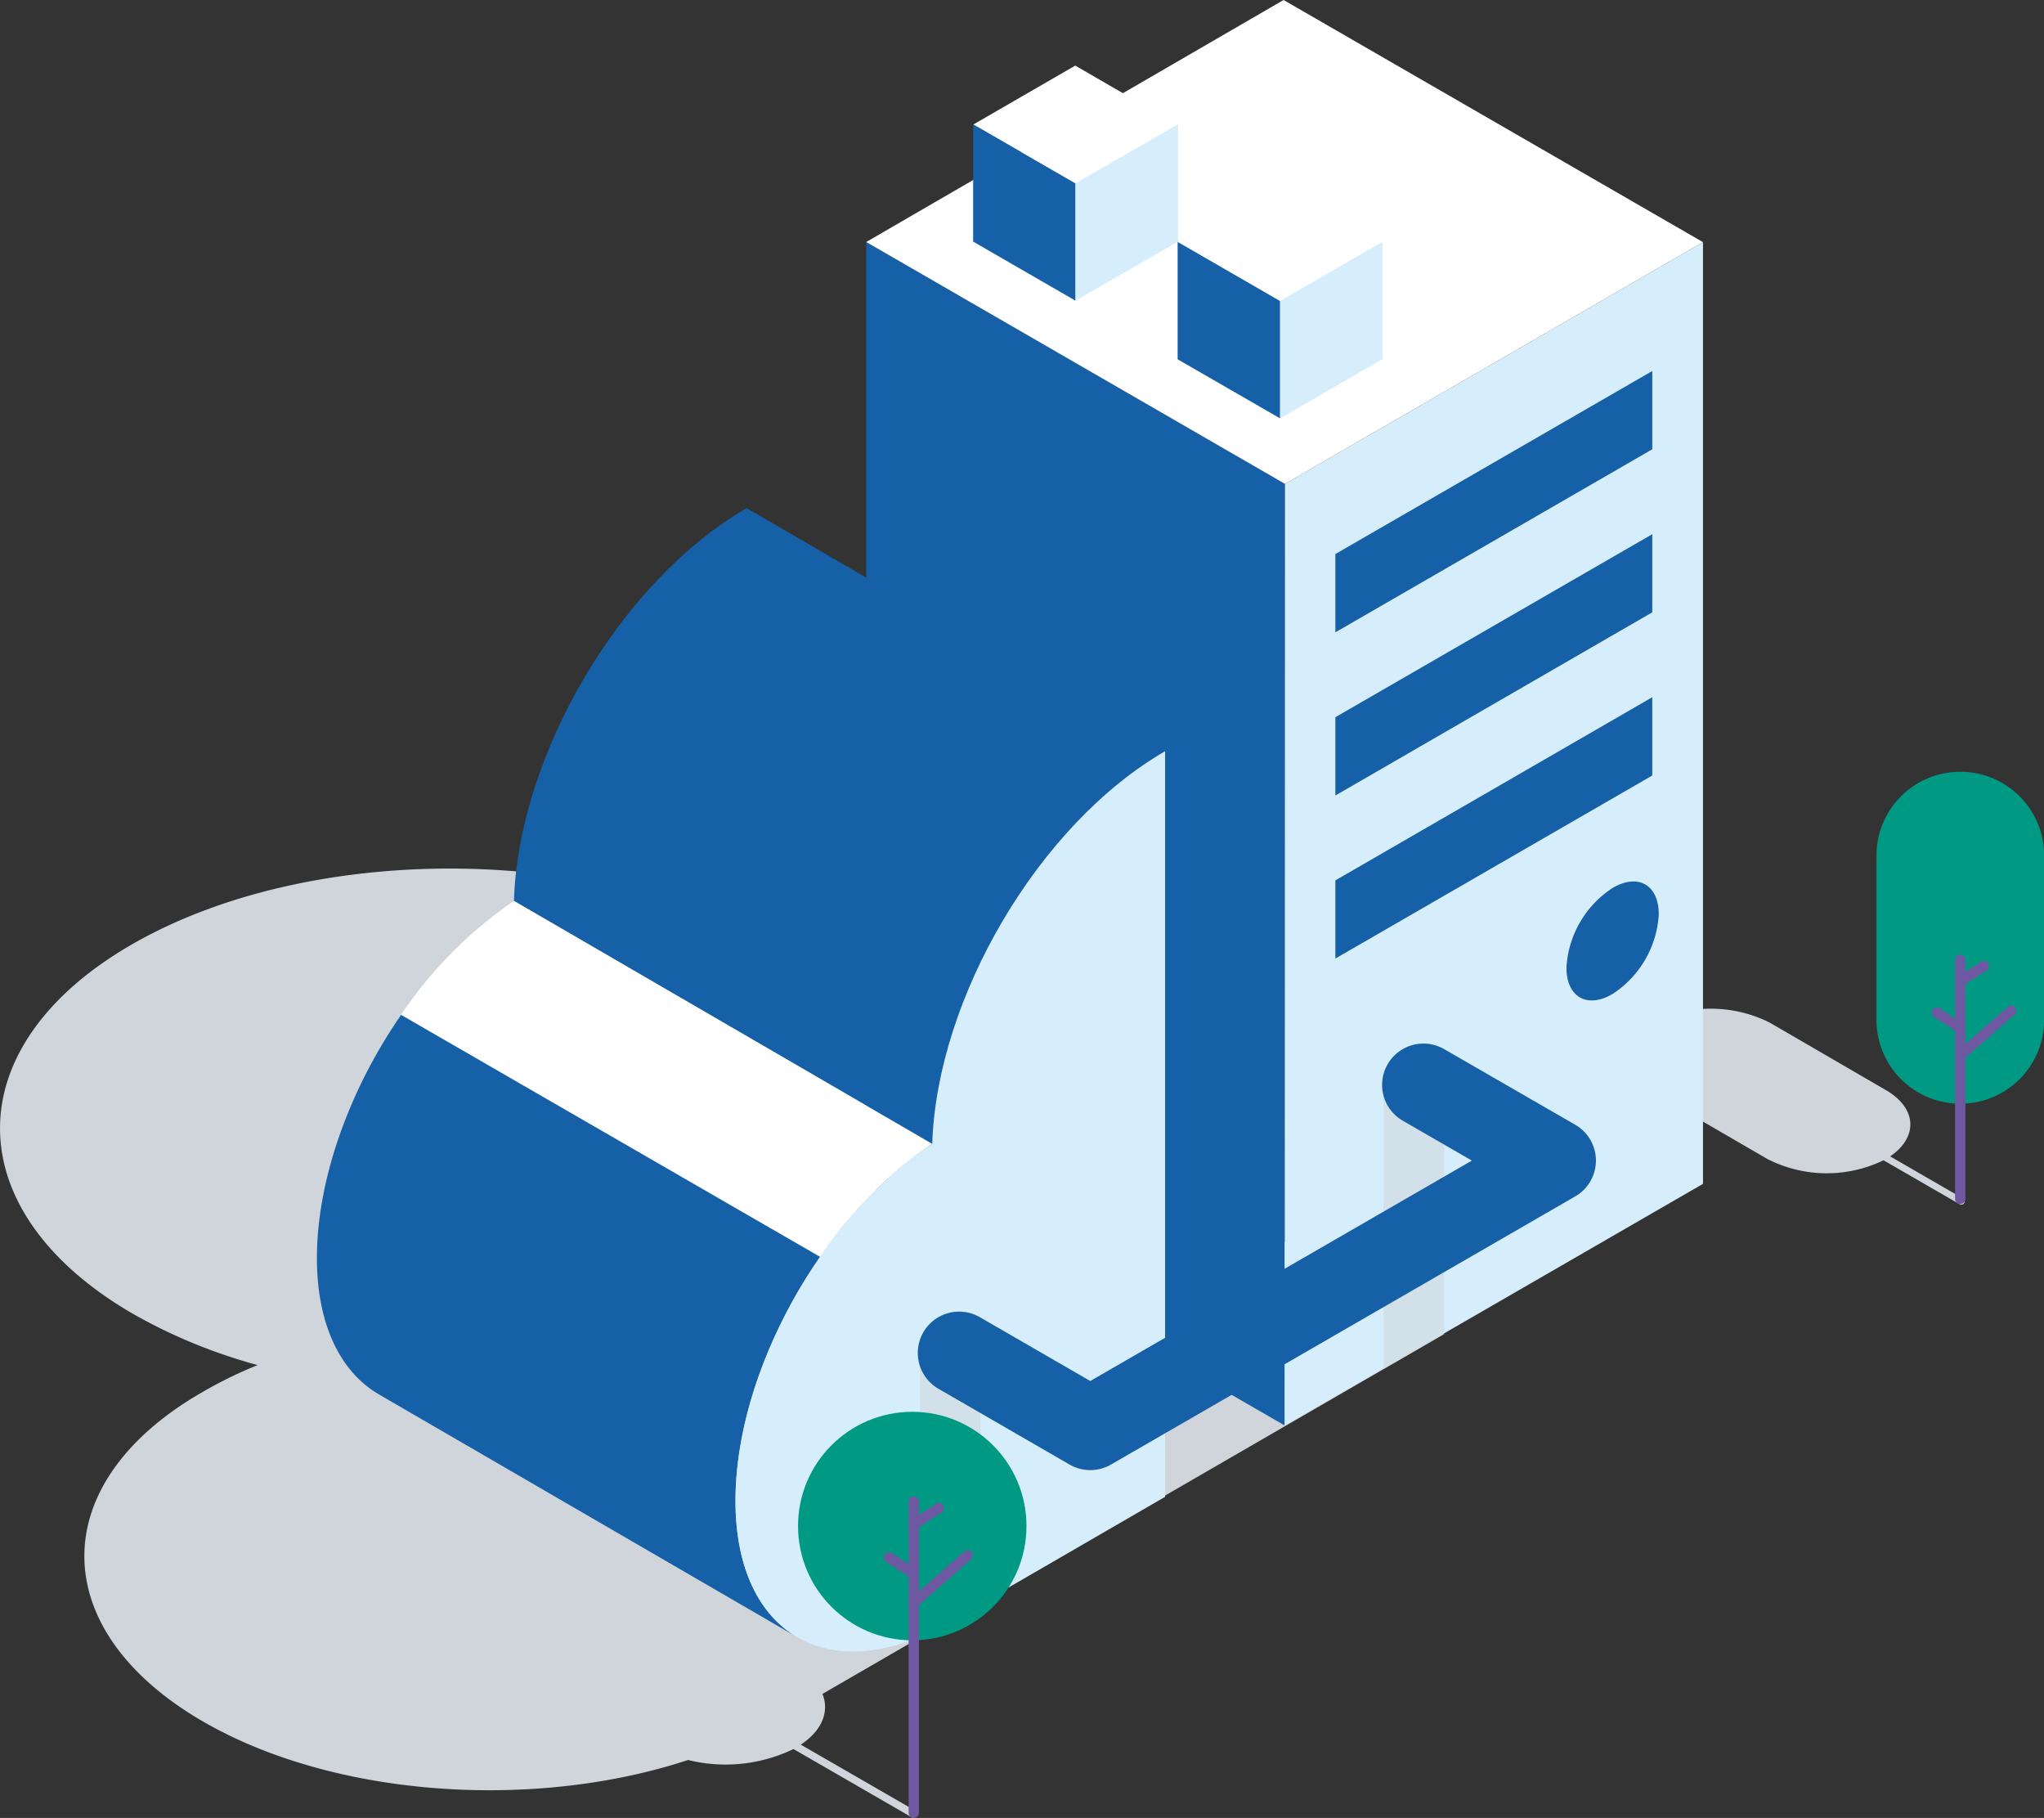
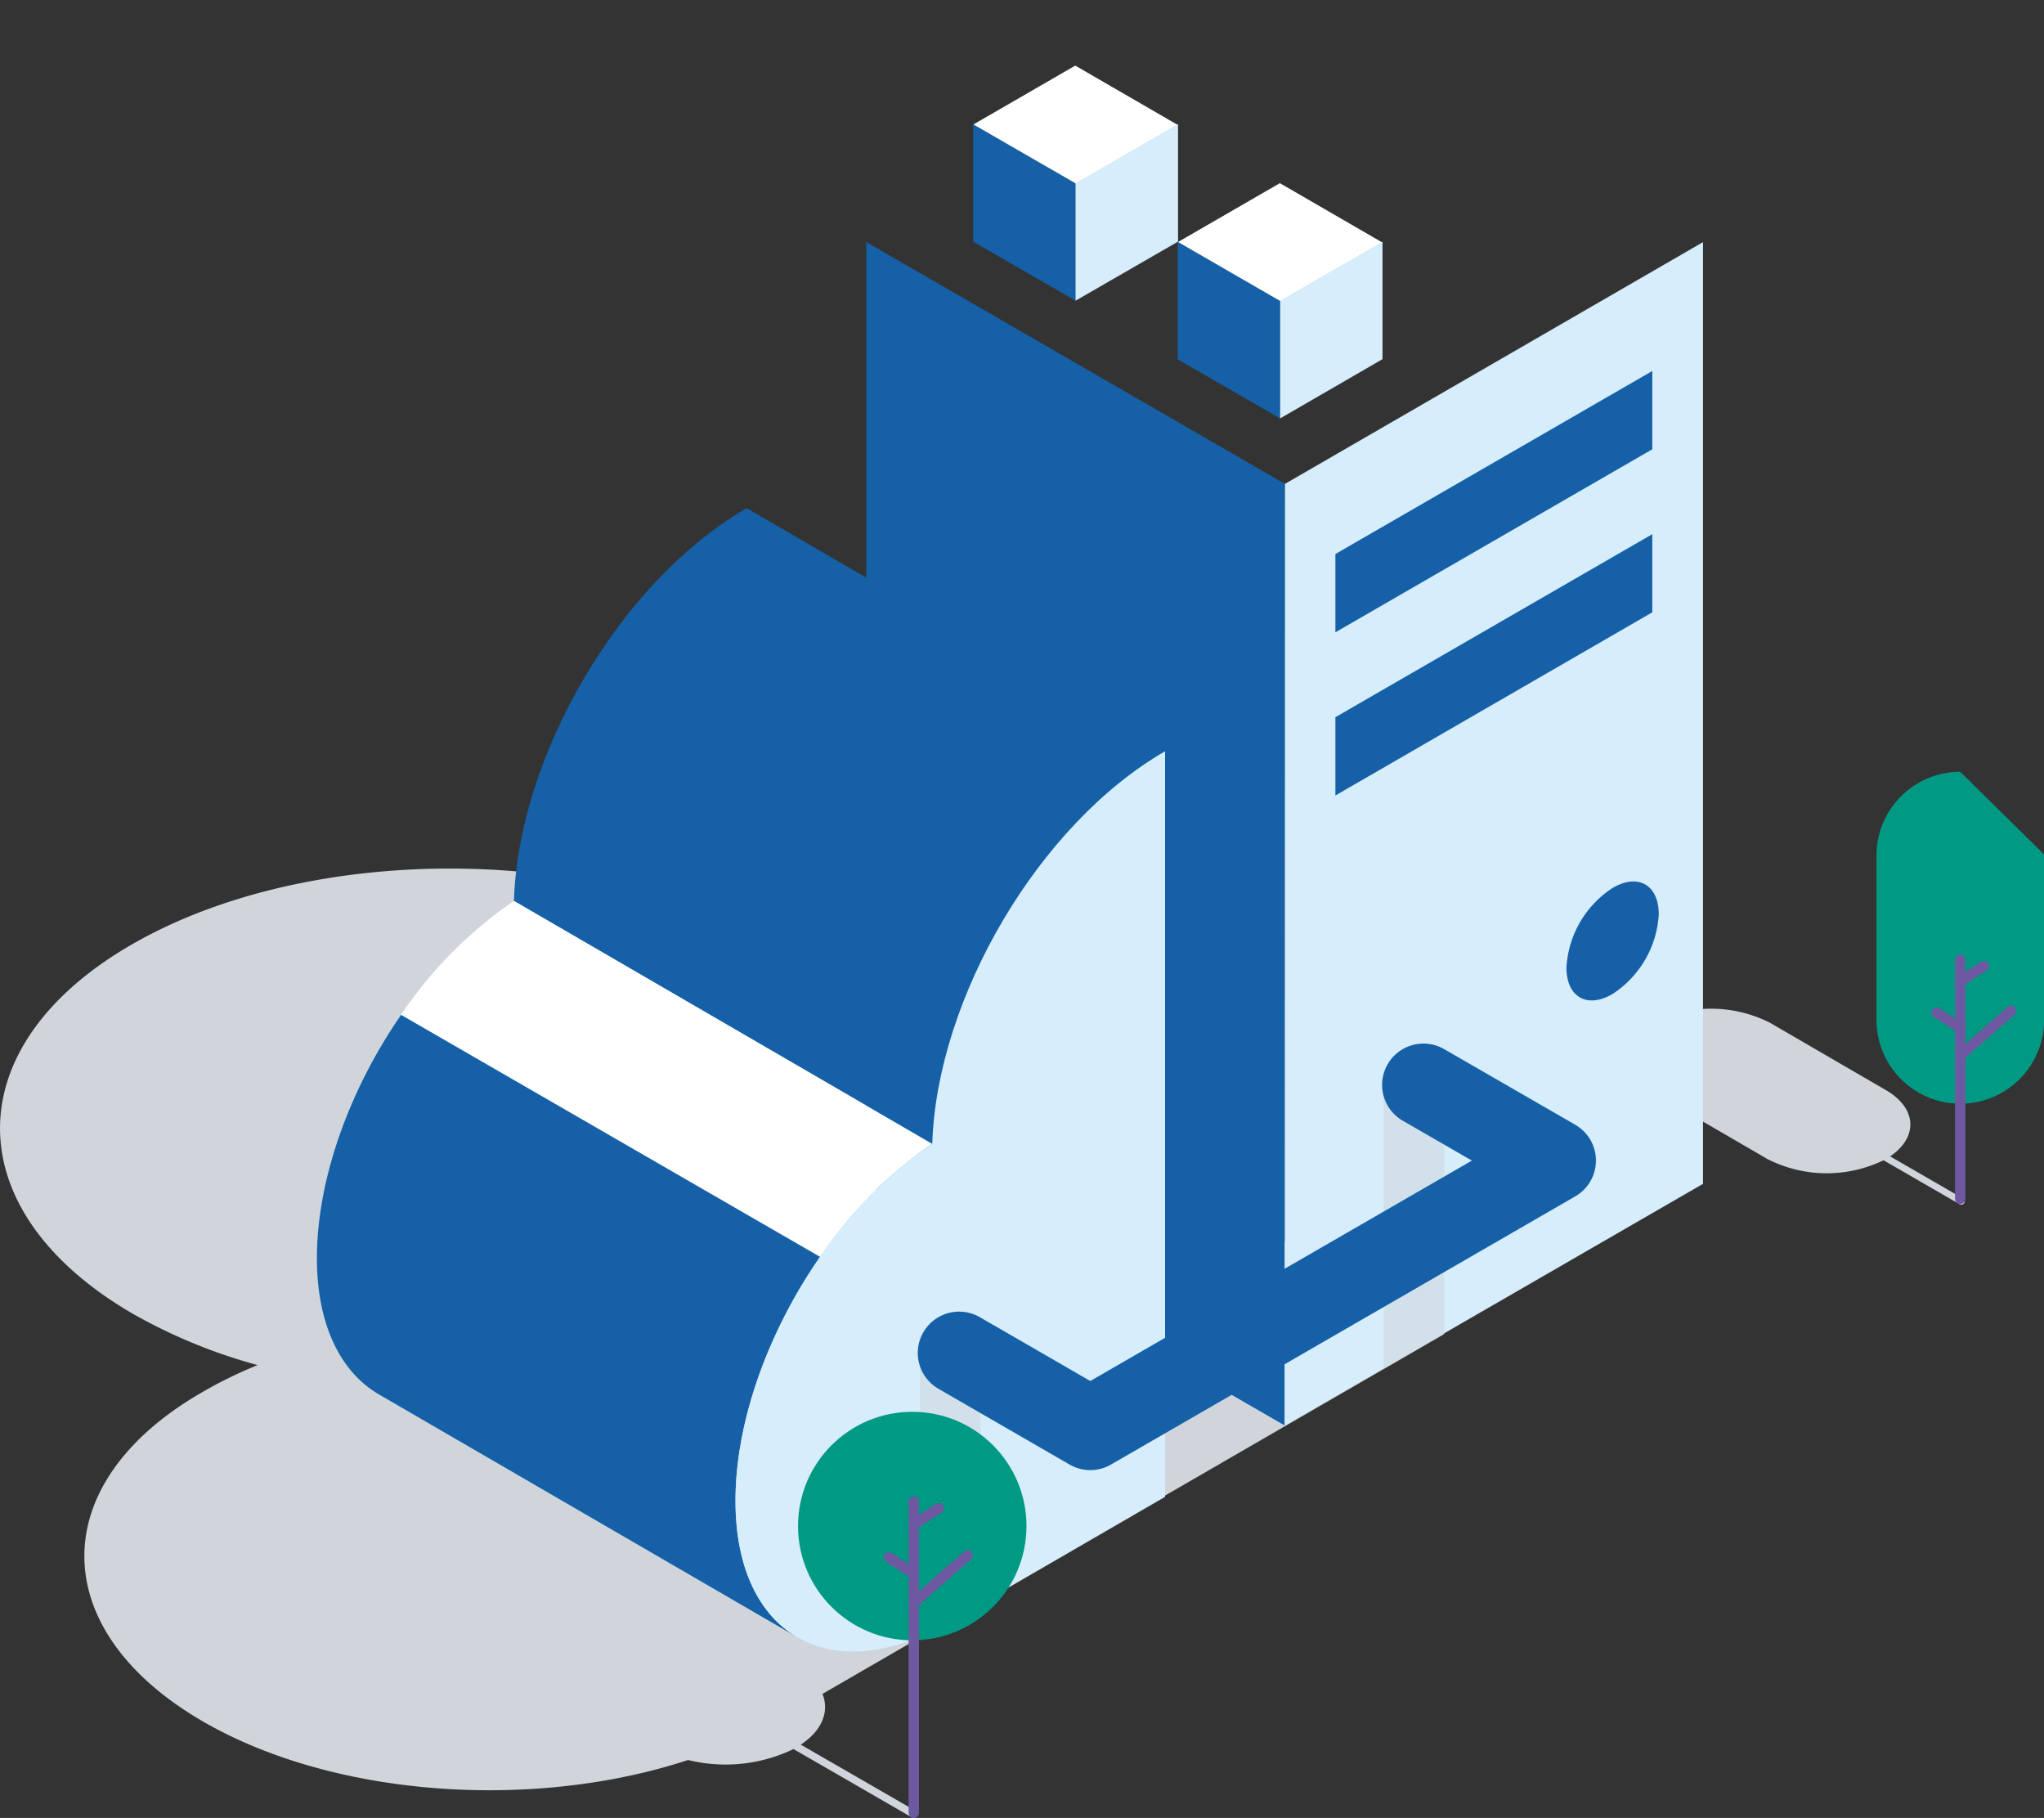
<svg xmlns="http://www.w3.org/2000/svg" viewBox="0 0 148.35 131.91">
  <rect x="0" y="0" width="148.35" height="131.91" fill="#333333" stroke="none" />
  <title>cloud-storage</title>
  <g style="isolation:isolate">
    <path d="M134.14,82.71l8.09,4.67a.24.24,0,0,0,.24-.42l-7.86-4.54Z" fill="#cfd5db" />
-     <path d="M142.27,56A6.08,6.08,0,0,0,136.19,62V74a6.08,6.08,0,0,0,12.17,0V62A6.08,6.08,0,0,0,142.27,56Z" fill="#009983" />
+     <path d="M142.27,56A6.08,6.08,0,0,0,136.19,62V74a6.08,6.08,0,0,0,12.17,0V62Z" fill="#009983" />
    <path d="M119.88,74.22a9.49,9.49,0,0,1,8.6,0l8.4,4.88c2.37,1.38,2.35,3.61,0,5a9.47,9.47,0,0,1-8.6,0l-8.4-4.88c-2.37-1.37-2.36-3.61,0-5" fill="#cfd5db" />
    <line x1="142.27" y1="69.64" x2="142.27" y2="86.99" fill="none" stroke="#6f58a2" stroke-linecap="round" stroke-linejoin="round" stroke-width="0.75" />
    <line x1="142.27" y1="76.58" x2="145.96" y2="73.34" fill="none" stroke="#6f58a2" stroke-linecap="round" stroke-linejoin="round" stroke-width="0.75" />
    <path d="M142.27,87" fill="none" stroke="#6f58a2" stroke-linecap="round" stroke-linejoin="round" stroke-width="0.75" />
    <path d="M142.27,69.64" fill="none" stroke="#6f58a2" stroke-linecap="round" stroke-linejoin="round" stroke-width="0.75" />
    <path d="M139.88,72" fill="none" stroke="#6f58a2" stroke-miterlimit="10" stroke-width="0.75" />
    <line x1="140.56" y1="73.47" x2="142.27" y2="74.59" fill="none" stroke="#6f58a2" stroke-linecap="round" stroke-linejoin="round" stroke-width="0.75" />
    <line x1="143.98" y1="70.1" x2="142.27" y2="71.21" fill="none" stroke="#6f58a2" stroke-linecap="round" stroke-linejoin="round" stroke-width="0.75" />
    <path d="M9.55,68.54c-12.79,7.38-12.72,19.39.15,26.82a39,39,0,0,0,9,3.69,31.28,31.28,0,0,0-4.08,2c-11.38,6.57-11.32,17.25.13,23.87,10.6,6.12,27.24,6.6,38.68,1.43l.11.12L104.81,96.8,56,68.62c-12.87-7.43-33.66-7.47-46.45-.08" fill="#cfd5db" />
    <polygon points="93.24 103.43 62.87 85.9 62.87 17.56 93.26 35.11 93.24 103.43" fill="#1560a7" />
    <polygon points="93.24 103.43 123.6 85.9 123.6 17.57 93.26 35.11 93.24 103.43" fill="#d6edfb" />
-     <polygon points="93.26 35.11 62.87 17.56 93.16 0 123.6 17.57 93.26 35.11" fill="#fff" />
    <polygon points="96.92 45.88 119.92 32.6 119.92 26.92 96.92 40.2 96.92 45.88" fill="#1560a7" />
    <polygon points="96.92 57.72 119.92 44.43 119.92 38.76 96.92 52.04 96.92 57.72" fill="#1560a7" />
-     <polygon points="96.92 69.55 119.92 56.27 119.92 50.59 96.92 63.88 96.92 69.55" fill="#1560a7" />
    <path d="M113.69,70.21c0,2.13,1.5,3,3.35,1.91a7.39,7.39,0,0,0,3.35-5.78c0-2.13-1.5-3-3.35-1.91a7.39,7.39,0,0,0-3.35,5.78" fill="#1560a7" />
    <path d="M67.66,83,37.3,65.37c.33-10.61,7.75-23.22,16.89-28.5L84.55,54.51C75.41,59.79,68,72.4,67.66,83" fill="#1560a7" />
    <path d="M67.66,83,37.3,65.37a30.83,30.83,0,0,0-8.2,8.27L59.52,91.19A30.77,30.77,0,0,1,67.66,83" fill="#fff" />
    <path d="M53.38,108.93c0-5.8,2.4-12.34,6.14-17.73L29.11,73.64C25.4,79,23,85.52,23,91.29c0,4.85,1.73,8.27,4.49,9.88L57.87,118.8c-2.76-1.61-4.48-5-4.49-9.87" fill="#1560a7" />
    <path d="M67.66,83c-8,5.25-14.31,16.56-14.28,25.92,0,9.77,6.94,13.71,15.45,8.8l15.73-9.11V54.51C75.41,59.79,68,72.4,67.66,83" fill="#d6edfb" />
    <polygon points="66.77 119.01 71.16 116.48 71.16 95.78 66.77 98.32 66.77 119.01" fill="#cfd5db" opacity="0.5" style="mix-blend-mode:multiply" />
    <polygon points="100.42 99.34 104.81 96.8 104.81 76.64 100.42 79.17 100.42 99.34" fill="#cfd5db" opacity="0.5" style="mix-blend-mode:multiply" />
    <polygon points="78.06 21.82 70.63 17.53 70.63 9.01 78.06 13.3 78.06 21.82" fill="#1560a7" />
    <polygon points="78.09 13.32 70.65 9.03 78.04 4.76 85.47 9.06 78.09 13.32" fill="#fff" />
    <polygon points="85.5 17.53 78.06 21.82 78.06 13.3 85.5 9.01 85.5 17.53" fill="#d6edfb" />
    <polygon points="92.91 30.36 85.47 26.07 85.47 17.54 92.91 21.83 92.91 30.36" fill="#1560a7" />
    <polygon points="92.93 21.85 85.5 17.56 92.89 13.29 100.32 17.59 92.93 21.85" fill="#fff" />
    <polygon points="100.34 26.06 92.91 30.36 92.91 21.83 100.34 17.54 100.34 26.06" fill="#d6edfb" />
    <polyline points="69.61 98.17 79.13 103.67 112.83 84.21 103.31 78.72" fill="none" stroke="#1560a7" stroke-linecap="round" stroke-linejoin="round" stroke-width="6" />
    <path d="M66.44,131.39l-8.32-4.8c2.47-1.64,2.34-4.13-.37-5.7a11.32,11.32,0,0,0-10.24,0c-2.82,1.63-2.81,4.28,0,5.91a11.36,11.36,0,0,0,10.08.11l8.56,4.94a.25.25,0,0,0,.25-.44Z" fill="#cfd5db" />
    <circle cx="66.21" cy="110.73" r="8.29" fill="#009983" />
    <line x1="66.32" y1="108.95" x2="66.32" y2="131.53" fill="none" stroke="#6f58a2" stroke-linecap="round" stroke-linejoin="round" stroke-width="0.75" />
    <line x1="66.32" y1="116.29" x2="70.23" y2="112.86" fill="none" stroke="#6f58a2" stroke-linecap="round" stroke-linejoin="round" stroke-width="0.75" />
    <path d="M66.32,131.53" fill="none" stroke="#6f58a2" stroke-linecap="round" stroke-linejoin="round" stroke-width="0.75" />
    <path d="M66.32,108.95" fill="none" stroke="#6f58a2" stroke-linecap="round" stroke-linejoin="round" stroke-width="0.75" />
    <path d="M63.79,111.44" fill="none" stroke="#6f58a2" stroke-miterlimit="10" stroke-width="0.75" />
    <line x1="64.51" y1="113" x2="66.32" y2="114.18" fill="none" stroke="#6f58a2" stroke-linecap="round" stroke-linejoin="round" stroke-width="0.75" />
    <line x1="68.14" y1="109.43" x2="66.32" y2="110.61" fill="none" stroke="#6f58a2" stroke-linecap="round" stroke-linejoin="round" stroke-width="0.75" />
  </g>
</svg>